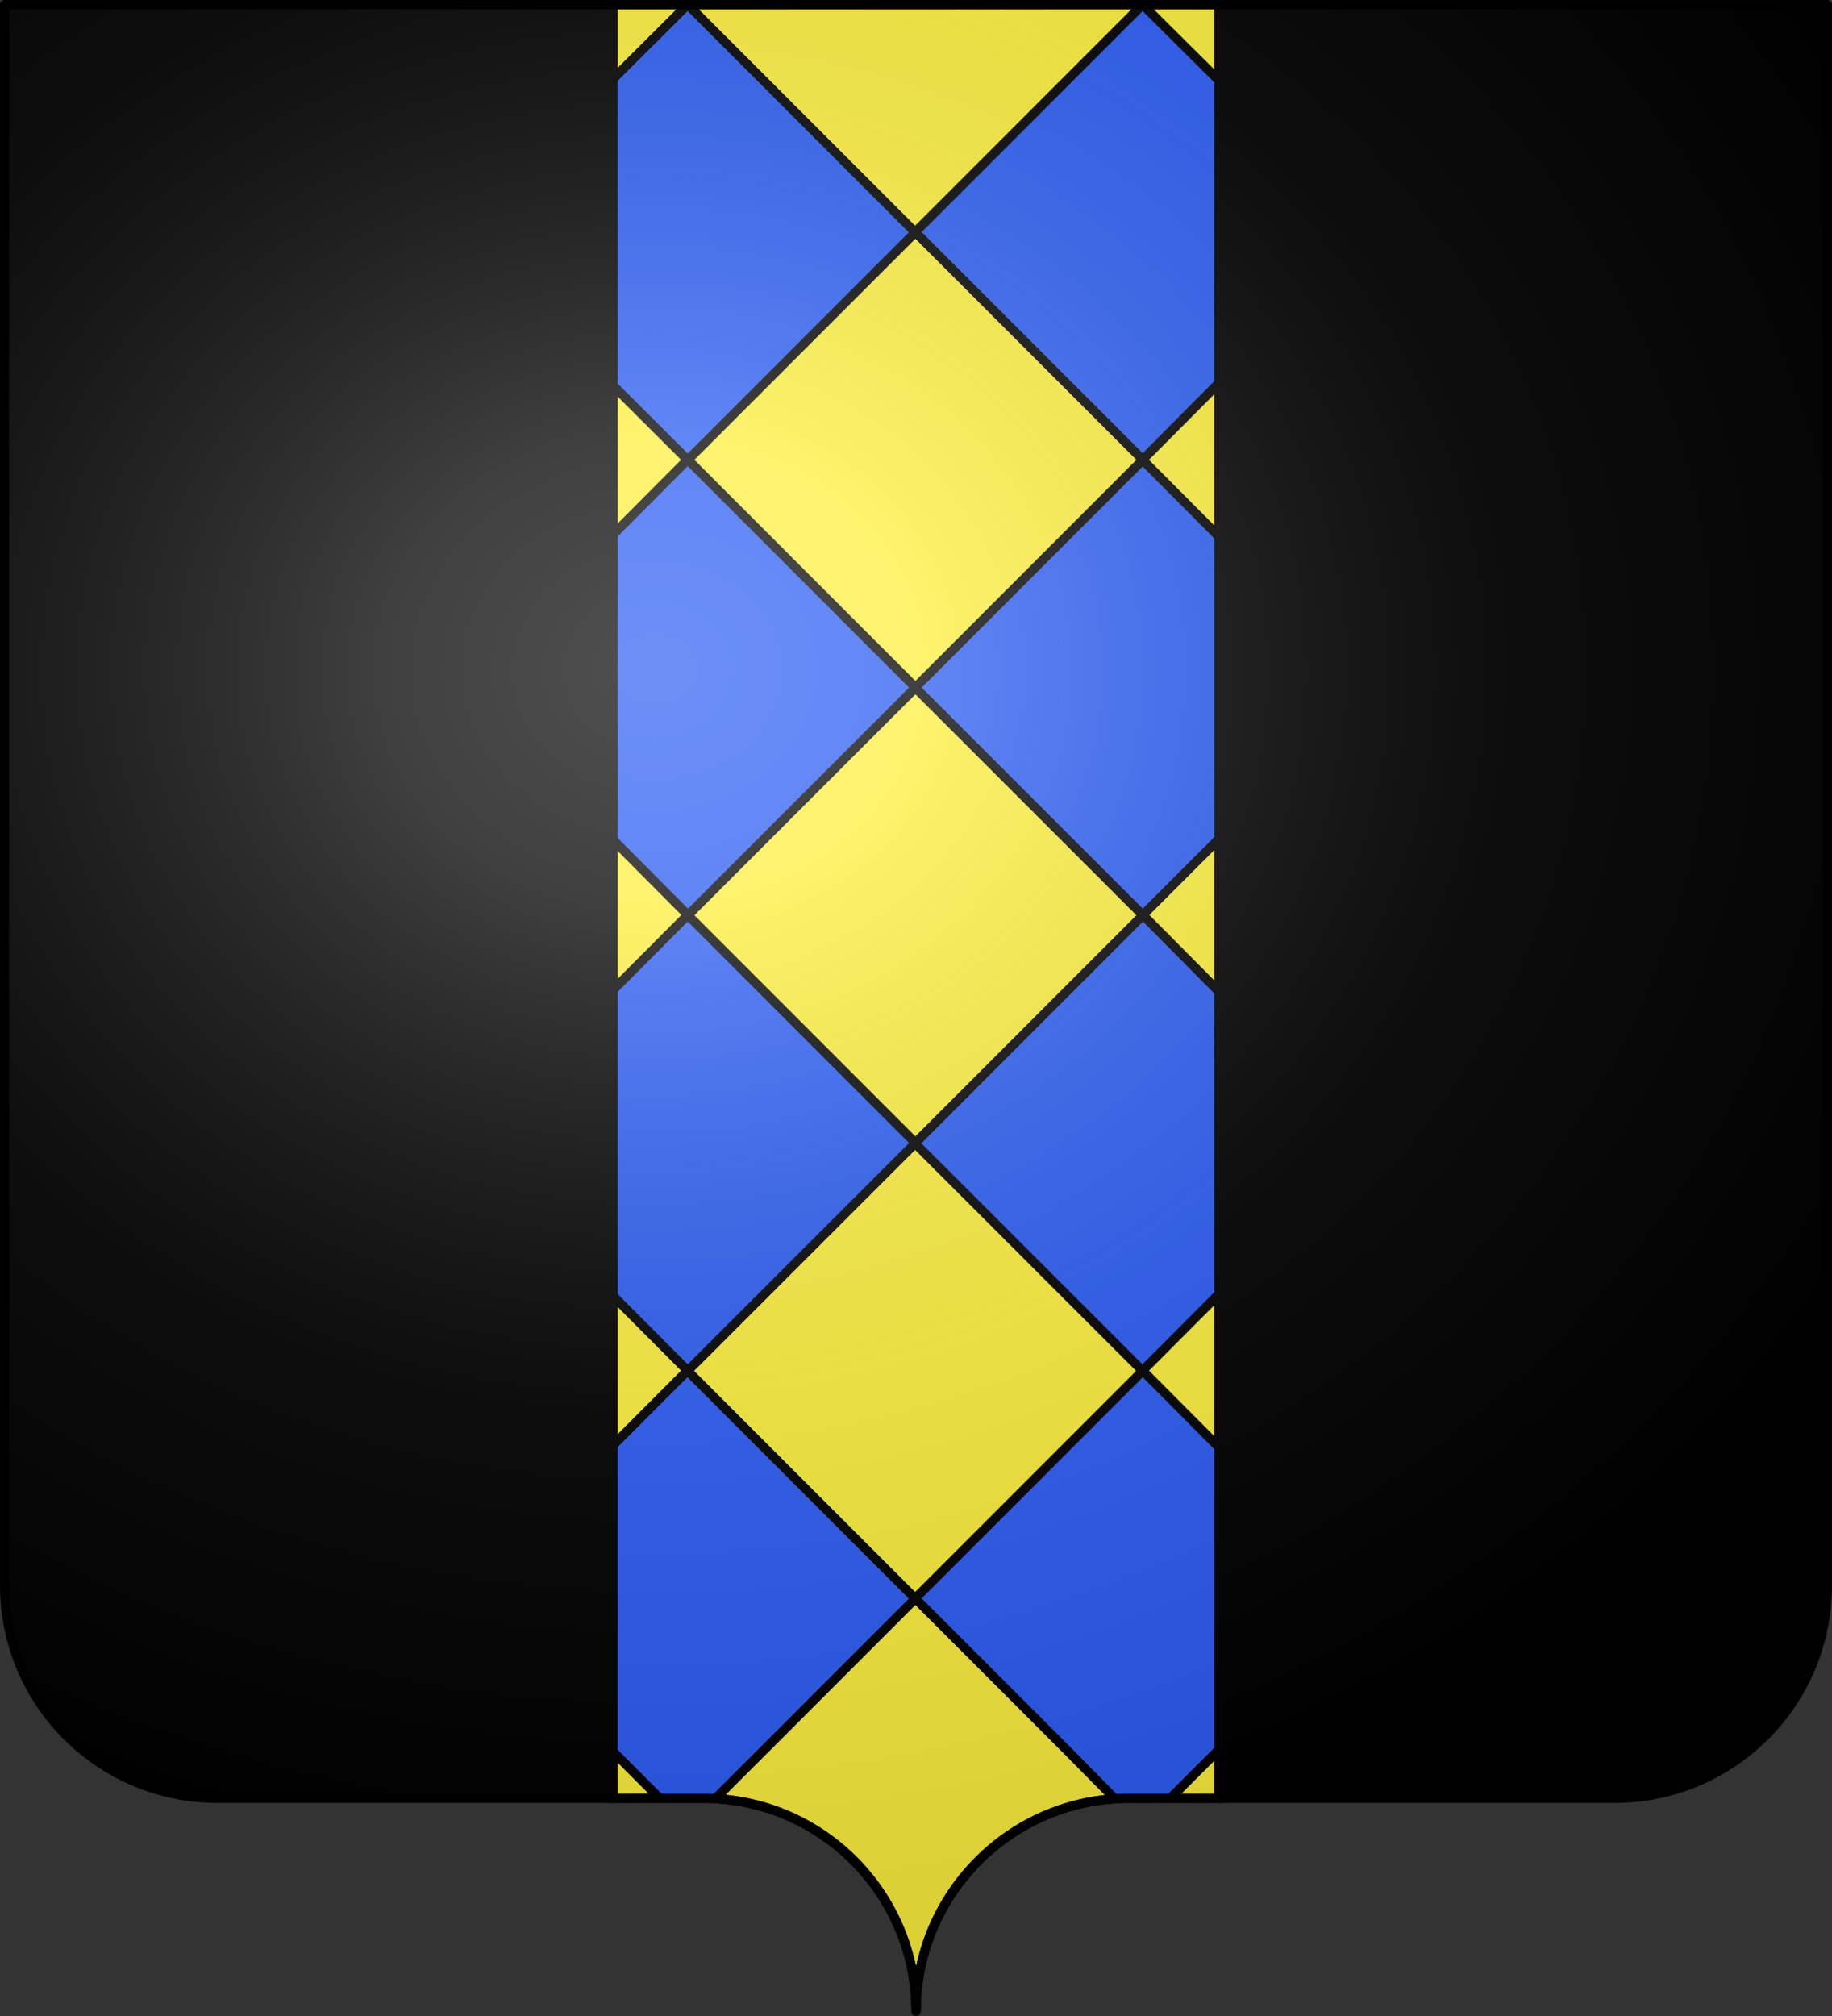
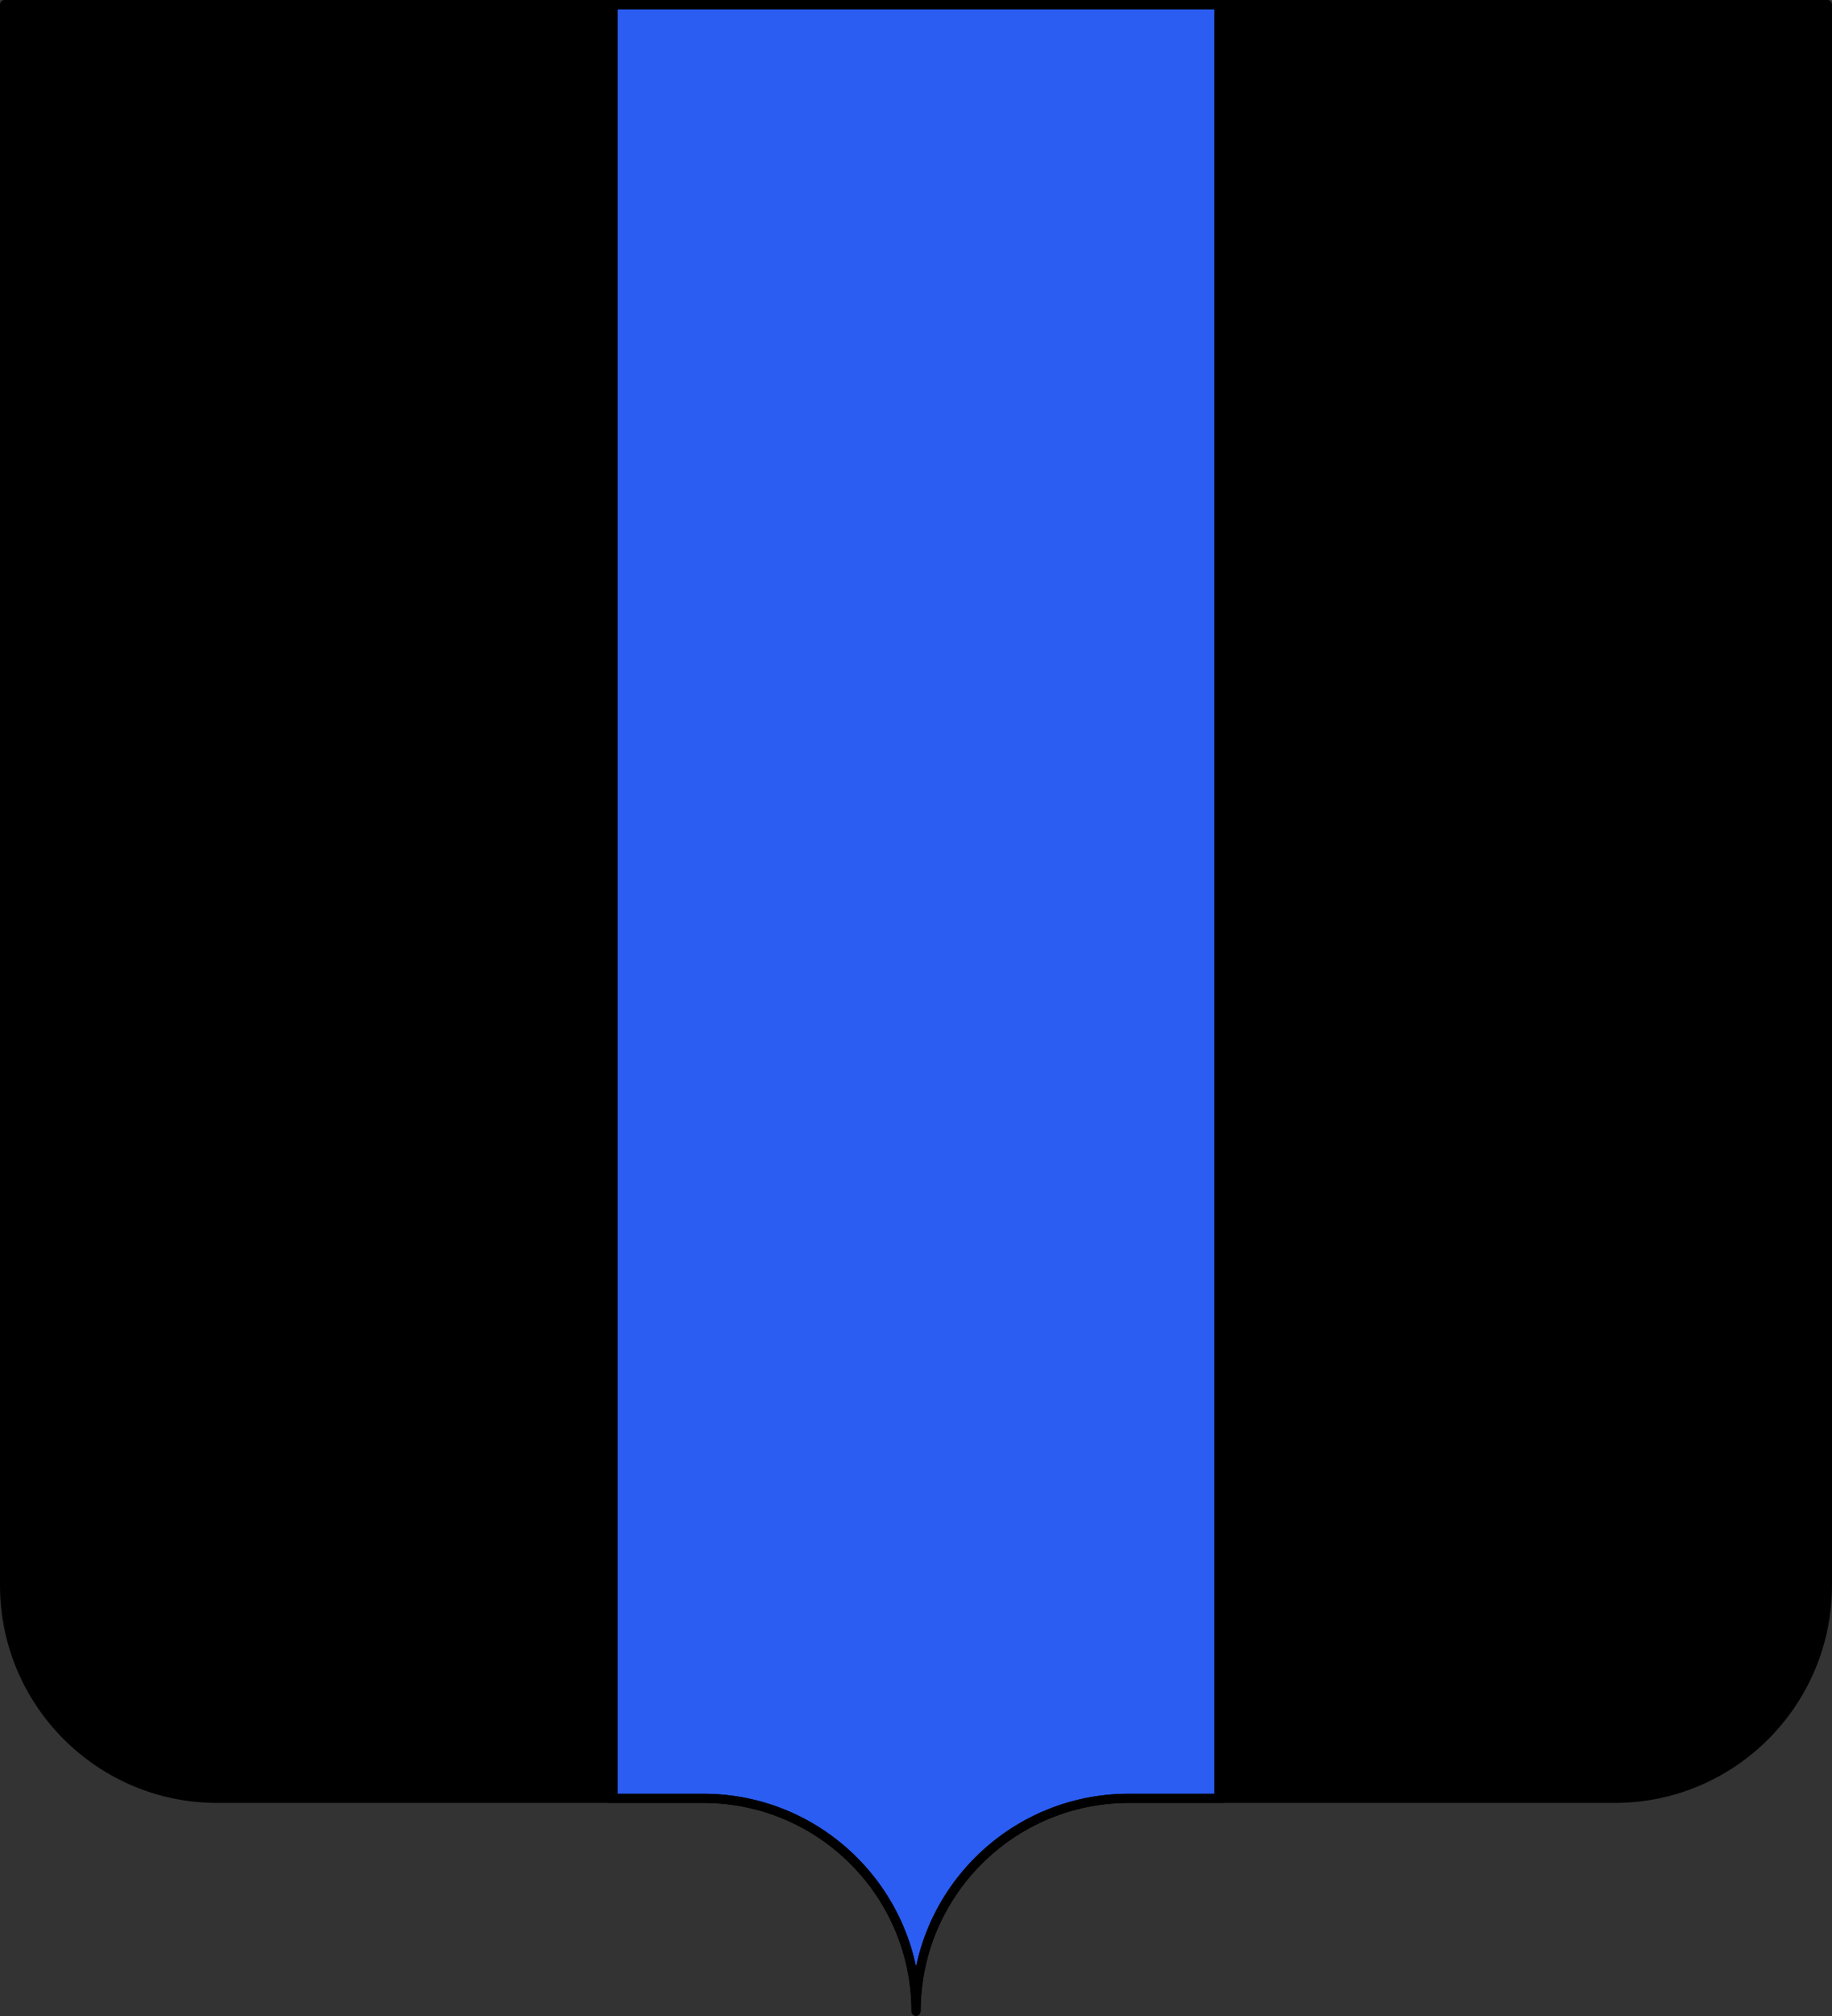
<svg xmlns="http://www.w3.org/2000/svg" xmlns:xlink="http://www.w3.org/1999/xlink" width="600.003" height="660" version="1.0">
  <rect width="100%" height="100%" fill="#333333" stroke="none" />
  <desc>Flag of Canton of Valais (Wallis)</desc>
  <defs>
    <radialGradient xlink:href="#a" id="b" cx="285.186" cy="200.448" r="300" fx="285.186" fy="200.448" gradientTransform="matrix(1.551 0 0 1.35 -152.894 151.099)" gradientUnits="userSpaceOnUse" />
    <linearGradient id="a">
      <stop offset="0" style="stop-color:white;stop-opacity:.314" />
      <stop offset=".19" style="stop-color:white;stop-opacity:.251" />
      <stop offset=".6" style="stop-color:#6b6b6b;stop-opacity:.125" />
      <stop offset="1" style="stop-color:black;stop-opacity:.125" />
    </linearGradient>
  </defs>
  <g style="display:inline">
    <g style="fill:#000">
      <g style="fill:#000;stroke:none;display:inline">
        <path d="M375 860.862c0-38.504 31.203-69.753 69.65-69.753h159.2c38.447 0 69.65-31.25 69.65-69.754V203.862h-597v517.493c0 38.504 31.203 69.754 69.65 69.754h159.2c38.447 0 69.65 31.25 69.65 69.753" style="fill:#000;fill-opacity:1;fill-rule:nonzero;stroke:none;stroke-width:3;stroke-linecap:round;stroke-linejoin:round;stroke-miterlimit:4;stroke-dasharray:none;stroke-dashoffset:0;stroke-opacity:1;display:inline" transform="translate(-75 -202.362)" />
      </g>
    </g>
    <g style="display:inline">
      <g style="fill:#f7c5b4;stroke:#000;stroke-width:3;stroke-miterlimit:4;stroke-dasharray:none;display:inline">
        <path d="M375 860.862c0-38.504 31.203-69.753 69.65-69.753h29.524V203.862H275.75v587.246h29.6c38.447 0 69.65 31.25 69.65 69.754z" style="fill:#2b5df2;fill-opacity:1;fill-rule:nonzero;stroke:#000;stroke-width:3;stroke-linecap:round;stroke-linejoin:miter;stroke-miterlimit:4;stroke-dasharray:none;stroke-dashoffset:0;stroke-opacity:1;display:inline" transform="translate(-74.962 -202.362)" />
      </g>
-       <path d="M404.774 602.858h15.905v-15.909zm-182.52-587.2v24.328l24.39-24.328zm173.421 0 25.004 24.848V15.658zm-149 0 74.5 74.5 74.5-74.5zm-24.42 173.505 24.389-24.474-24.39-24.342zm99.014-98.974-74.5 74.5 74.5 74.5 74.437-74.438 24.973 25.061V139.55l-24.973 25.077zm-99.014 248.046 24.483-24.546-24.483-24.601zM420.679 288.8l-24.91 24.888 24.91 25.085zm-99.41-49.487-74.5 74.469 74.5 74.5 74.5-74.5zM222.255 487.3l24.389-24.436-24.39-24.467zm198.424-49.502-25.004 25.066 25.004 25.107zm-99.504-49.309-74.5 74.469 74.5 74.5 74.5-74.5zm-83.719 214.312L222.255 587.6v15.273zm134.059-15.066 15.08 15.288c-36.303 2.376-65.09 32.649-65.09 69.604 0-37.275-28.997-67.752-65.745-69.66l22.317-22.286 43.192-43.192z" style="fill:#fcef3c;fill-opacity:1;fill-rule:evenodd;stroke:#000;stroke-width:3;stroke-linecap:butt;stroke-linejoin:miter;stroke-miterlimit:4;stroke-dasharray:none;stroke-opacity:1;display:inline" transform="translate(-21.467 -14.142)" />
    </g>
  </g>
  <g style="display:inline">
-     <path d="M76.5 203.862v517.491c0 38.505 31.203 69.755 69.65 69.755h159.2c38.447 0 69.65 31.25 69.65 69.754 0-38.504 31.203-69.754 69.65-69.754h159.2c38.447 0 69.65-31.25 69.65-69.755v-517.49z" style="fill:url(#b);fill-opacity:1;fill-rule:evenodd;stroke:none;stroke-width:3;stroke-linecap:butt;stroke-linejoin:miter;stroke-miterlimit:4;stroke-dasharray:none;stroke-opacity:1;display:inline" transform="translate(-75 -202.362)" />
-   </g>
+     </g>
  <g style="display:inline">
    <path d="M302.06 658.5c0-38.504 31.203-69.753 69.65-69.753h159.2c38.446 0 69.65-31.25 69.65-69.754V1.5h-597v517.493c0 38.504 31.203 69.754 69.65 69.754h159.2c38.446 0 69.65 31.25 69.65 69.753" style="fill:none;fill-opacity:1;fill-rule:nonzero;stroke:#000;stroke-width:3;stroke-linecap:round;stroke-linejoin:round;stroke-miterlimit:4;stroke-dasharray:none;stroke-dashoffset:0;stroke-opacity:1;display:inline" transform="translate(-2.06)" />
  </g>
</svg>